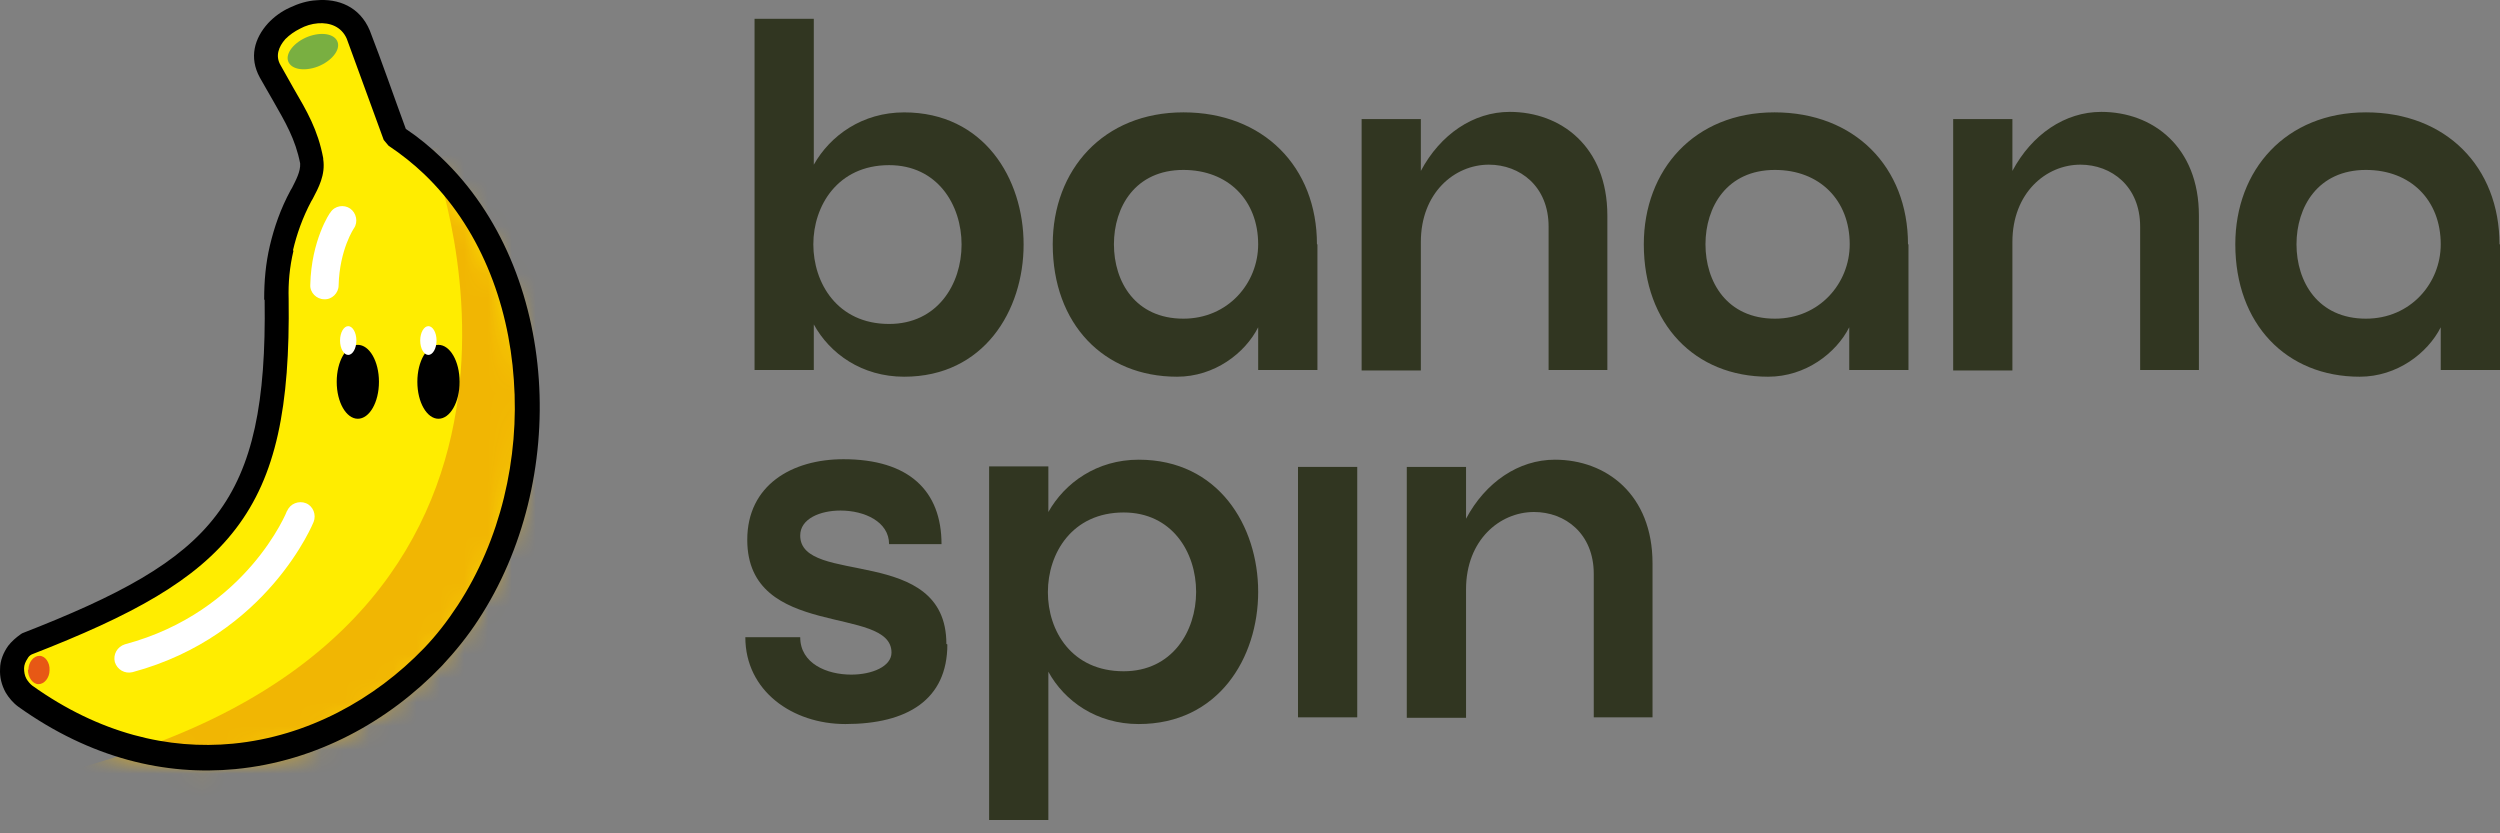
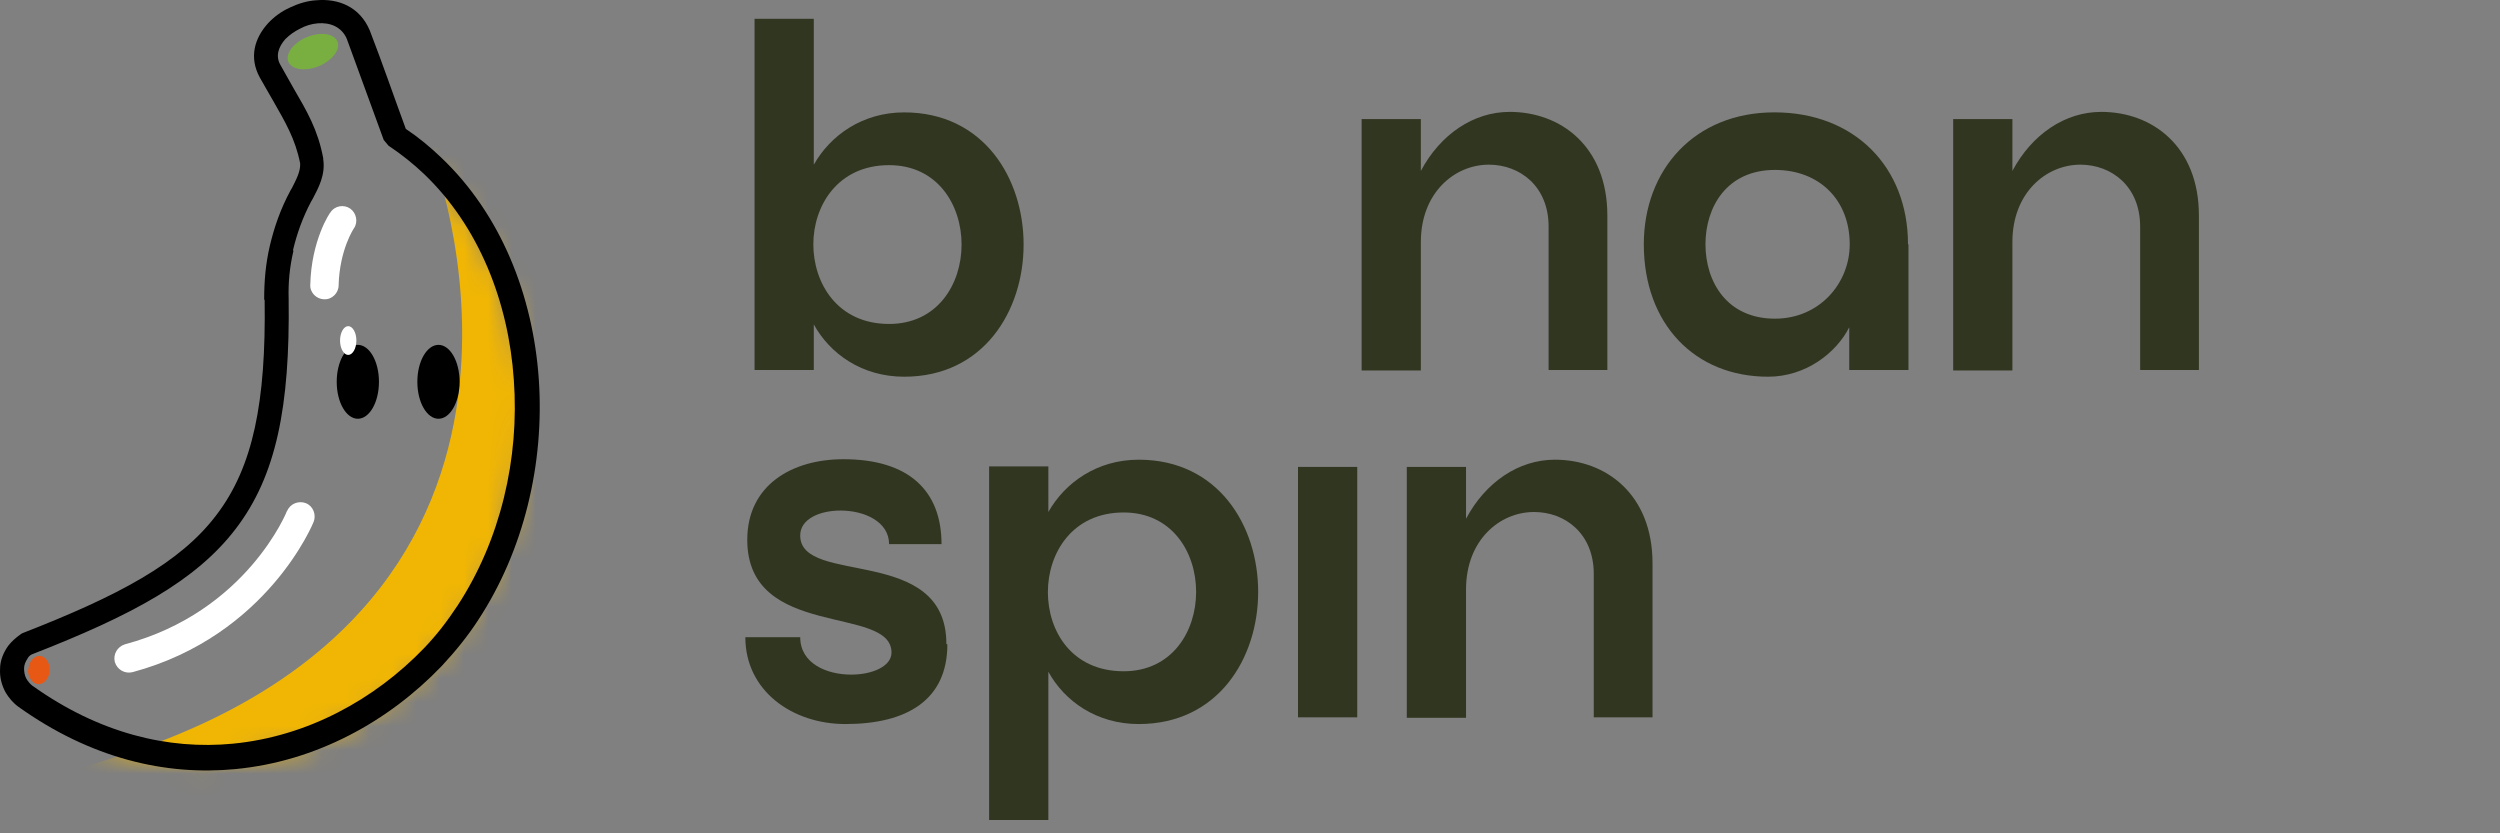
<svg xmlns="http://www.w3.org/2000/svg" width="105" height="35" viewBox="0 0 105 35" fill="none" class="MuiSvgIcon-root MuiSvgIcon-fontSizeMedium css-7lvevq" focusable="false" aria-hidden="true">
  <rect x="0" y="0" width="105" height="35" fill="#808080" stroke="none" />
  <g clip-path="url(#clip0_658_21628)">
-     <path fill-rule="evenodd" clip-rule="evenodd" d="M11.54 12.851C11.54 11.44 11.802 9.989 12.568 8.517C12.79 8.114 13.072 7.61 13.012 7.046C12.709 5.575 12.044 4.728 11.257 3.277C10.209 1.422 14.04 -0.432 14.948 1.725C15.492 3.196 15.956 4.526 16.501 5.998C23.398 10.513 23.761 21.922 18.074 27.868C14.06 32.06 7.264 34.016 0.952 29.5C0.146 28.916 0.226 27.767 0.993 27.324C9.241 24.099 11.62 21.66 11.499 12.851" fill="#FFED00" />
    <mask id="mask0_658_21628" maskUnits="userSpaceOnUse" x="0" y="0" width="23" height="33" style="mask-type: luminance;">
      <path d="M11.54 12.851C11.54 11.44 11.802 9.989 12.568 8.517C12.79 8.114 13.072 7.61 13.012 7.046C12.709 5.575 12.044 4.728 11.257 3.277C10.209 1.422 14.04 -0.432 14.948 1.725C15.492 3.196 15.956 4.526 16.501 5.998C23.398 10.513 23.761 21.922 18.074 27.868C14.06 32.06 7.264 34.016 0.952 29.5C0.146 28.916 0.226 27.767 0.993 27.324C9.241 24.099 11.62 21.66 11.499 12.851" fill="white" />
    </mask>
    <g mask="url(#mask0_658_21628)">
      <path fill-rule="evenodd" clip-rule="evenodd" d="M23.438 4.446L18.073 6.28C18.073 6.28 25.717 25.489 4.461 31.919C-16.794 38.349 8.434 37.584 8.434 37.584L16.057 37.261L25.696 30.71L25.757 16.157L23.418 4.446H23.438Z" fill="#F1B603" />
    </g>
    <path d="M12.325 10.533C12.163 11.219 12.103 11.884 12.123 12.549C12.184 17.084 11.599 19.987 9.905 22.204C8.231 24.401 5.529 25.852 1.334 27.485C1.253 27.525 1.193 27.586 1.153 27.666C1.072 27.787 1.011 27.928 1.011 28.07C1.011 28.211 1.032 28.372 1.112 28.513C1.173 28.614 1.253 28.715 1.354 28.795C4.177 30.811 7.081 31.496 9.784 31.234C12.909 30.932 15.733 29.38 17.81 27.223C18.334 26.679 18.798 26.074 19.221 25.429C21.016 22.688 21.823 19.261 21.581 15.955C21.359 12.67 20.109 9.505 17.81 7.308C17.366 6.885 16.862 6.482 16.318 6.119L16.116 5.877L14.563 1.624C14.341 1.12 13.857 0.939 13.353 0.979C13.091 0.999 12.829 1.08 12.607 1.201C12.365 1.321 12.163 1.463 11.982 1.644C11.7 1.967 11.558 2.349 11.78 2.732C11.982 3.095 12.163 3.418 12.325 3.7C12.889 4.668 13.353 5.454 13.575 6.643V6.683C13.676 7.348 13.373 7.893 13.131 8.356L13.071 8.457C12.708 9.142 12.466 9.828 12.305 10.513M11.095 12.569C11.095 11.823 11.155 11.077 11.336 10.311C11.518 9.545 11.78 8.779 12.204 7.993L12.264 7.893C12.425 7.57 12.627 7.207 12.607 6.865C12.405 5.837 11.982 5.131 11.478 4.244C11.296 3.942 11.115 3.599 10.913 3.257C10.449 2.41 10.691 1.604 11.256 0.979C11.498 0.717 11.82 0.475 12.184 0.314C12.526 0.152 12.909 0.031 13.293 0.011C14.2 -0.069 15.108 0.273 15.531 1.281C16.055 2.632 16.539 4.043 17.044 5.413C17.588 5.776 18.072 6.179 18.536 6.623C21.037 9.001 22.388 12.408 22.63 15.935C22.872 19.463 22.005 23.111 20.089 26.034C19.645 26.719 19.121 27.364 18.556 27.969C16.318 30.307 13.273 31.98 9.885 32.302C6.96 32.585 3.814 31.859 0.769 29.682C0.548 29.521 0.366 29.299 0.245 29.098C0.064 28.775 -0.017 28.432 0.003 28.09C0.003 27.747 0.144 27.404 0.346 27.122C0.487 26.941 0.669 26.779 0.87 26.638L0.931 26.598C4.964 25.026 7.565 23.655 9.098 21.619C10.631 19.604 11.175 16.883 11.115 12.609L11.095 12.569Z" fill="black" />
    <path fill-rule="evenodd" clip-rule="evenodd" d="M12.929 1.543C13.514 1.321 14.059 1.422 14.18 1.765C14.301 2.108 13.917 2.571 13.353 2.793C12.768 3.015 12.223 2.914 12.102 2.571C11.982 2.228 12.365 1.765 12.929 1.543Z" fill="#79AF41" />
    <path fill-rule="evenodd" clip-rule="evenodd" d="M1.194 28.13C1.194 27.807 1.415 27.545 1.657 27.545C1.899 27.545 2.101 27.828 2.081 28.15C2.081 28.473 1.859 28.735 1.617 28.735C1.375 28.735 1.173 28.453 1.173 28.13" fill="#E75815" />
    <path fill-rule="evenodd" clip-rule="evenodd" d="M15.029 14.484C15.513 14.484 15.916 15.169 15.916 16.036C15.916 16.903 15.513 17.588 15.029 17.588C14.545 17.588 14.142 16.903 14.142 16.036C14.142 15.169 14.545 14.484 15.029 14.484Z" fill="black" />
    <path fill-rule="evenodd" clip-rule="evenodd" d="M14.625 13.698C14.806 13.698 14.968 13.96 14.968 14.303C14.968 14.645 14.806 14.907 14.625 14.907C14.444 14.907 14.282 14.645 14.282 14.303C14.282 13.96 14.444 13.698 14.625 13.698Z" fill="white" />
    <path fill-rule="evenodd" clip-rule="evenodd" d="M18.416 14.484C18.9 14.484 19.303 15.169 19.303 16.036C19.303 16.903 18.9 17.588 18.416 17.588C17.932 17.588 17.529 16.903 17.529 16.036C17.529 15.169 17.932 14.484 18.416 14.484Z" fill="black" />
-     <path fill-rule="evenodd" clip-rule="evenodd" d="M17.992 13.698C18.173 13.698 18.335 13.96 18.335 14.303C18.335 14.645 18.173 14.907 17.992 14.907C17.81 14.907 17.649 14.645 17.649 14.303C17.649 13.96 17.81 13.698 17.992 13.698Z" fill="white" />
    <path d="M12.063 21.458C12.184 21.155 12.547 21.014 12.85 21.135C13.152 21.256 13.293 21.619 13.172 21.921C13.172 21.921 11.256 26.698 5.569 28.23C5.247 28.311 4.924 28.13 4.823 27.807C4.743 27.485 4.924 27.162 5.247 27.061C10.369 25.691 12.063 21.458 12.063 21.438" fill="white" />
    <path d="M13.879 8.921C14.061 8.638 14.444 8.578 14.706 8.759C14.968 8.941 15.049 9.324 14.867 9.586C14.867 9.586 14.262 10.473 14.222 11.985C14.222 12.307 13.94 12.589 13.617 12.569C13.294 12.569 13.012 12.287 13.032 11.964C13.073 10.09 13.859 8.921 13.879 8.921Z" fill="white" />
    <path d="M37.974 15.822C36.199 15.822 34.853 14.855 34.18 13.626V15.54H31.691V0.791H34.18V6.916C34.873 5.687 36.22 4.72 37.974 4.72C44.664 4.72 44.664 15.822 37.974 15.822ZM37.342 6.936C35.179 6.936 34.16 8.649 34.16 10.261C34.16 11.873 35.159 13.606 37.342 13.606C41.401 13.606 41.401 6.936 37.342 6.936Z" fill="#313621" />
-     <path d="M55.332 10.261V15.54H52.843V13.746C52.293 14.834 51.008 15.822 49.437 15.822C46.357 15.822 44.215 13.605 44.215 10.261C44.215 7.137 46.337 4.719 49.702 4.719C53.068 4.719 55.312 7.016 55.312 10.261H55.332ZM52.843 10.261C52.843 8.407 51.579 7.137 49.702 7.137C47.683 7.137 46.785 8.689 46.785 10.261C46.785 11.832 47.683 13.384 49.702 13.384C51.579 13.384 52.843 11.893 52.843 10.261Z" fill="#313621" />
    <path d="M67.509 9.072V15.54H65.041V9.515C65.041 7.823 63.837 6.916 62.532 6.916C61.084 6.916 59.676 8.105 59.676 10.16V15.56H57.188V5.002H59.676V7.178C60.492 5.646 61.879 4.699 63.409 4.699C65.551 4.699 67.509 6.15 67.509 9.052V9.072Z" fill="#313621" />
    <path d="M80.156 10.261V15.54H77.668V13.746C77.117 14.834 75.832 15.822 74.261 15.822C71.181 15.822 69.04 13.605 69.04 10.261C69.04 7.137 71.161 4.719 74.526 4.719C77.892 4.719 80.136 7.016 80.136 10.261H80.156ZM77.688 10.261C77.688 8.407 76.423 7.137 74.547 7.137C72.528 7.137 71.63 8.689 71.63 10.261C71.63 11.832 72.528 13.384 74.547 13.384C76.423 13.384 77.688 11.893 77.688 10.261Z" fill="#313621" />
    <path d="M92.354 9.072V15.54H89.886V9.515C89.886 7.823 88.682 6.916 87.377 6.916C85.929 6.916 84.521 8.105 84.521 10.16V15.56H82.033V5.002H84.521V7.178C85.337 5.646 86.724 4.699 88.254 4.699C90.396 4.699 92.354 6.15 92.354 9.052V9.072Z" fill="#313621" />
-     <path d="M105 10.261V15.54H102.511V13.746C101.961 14.834 100.676 15.822 99.105 15.822C96.025 15.822 93.883 13.605 93.883 10.261C93.883 7.137 96.005 4.719 99.37 4.719C102.736 4.719 104.979 7.016 104.979 10.261H105ZM102.511 10.261C102.511 8.407 101.247 7.137 99.37 7.137C97.351 7.137 96.453 8.689 96.453 10.261C96.453 11.832 97.351 13.384 99.37 13.384C101.247 13.384 102.511 11.893 102.511 10.261Z" fill="#313621" />
    <path d="M39.789 27.065C39.789 29.382 38.116 30.41 35.506 30.41C33.282 30.41 31.304 29.019 31.304 26.763H33.609C33.609 27.871 34.73 28.334 35.75 28.334C36.627 28.334 37.443 27.992 37.443 27.407C37.443 25.393 31.385 26.884 31.385 22.672C31.385 20.375 33.262 19.287 35.424 19.287C38.178 19.287 39.544 20.617 39.544 22.854H37.341C37.341 21.907 36.301 21.443 35.302 21.443C34.445 21.443 33.609 21.786 33.609 22.491C33.609 24.627 39.748 22.854 39.748 27.045L39.789 27.065Z" fill="#313621" />
    <path d="M47.825 30.41C46.051 30.41 44.705 29.442 44.031 28.213V34.44H41.543V19.59H44.031V21.504C44.725 20.274 46.071 19.307 47.825 19.307C54.516 19.307 54.516 30.41 47.825 30.41ZM47.193 21.524C45.031 21.524 44.011 23.236 44.011 24.869C44.011 26.501 45.011 28.193 47.193 28.193C51.252 28.193 51.252 21.524 47.193 21.524Z" fill="#313621" />
    <path d="M54.516 30.128V19.61H57.004V30.128H54.516Z" fill="#313621" />
    <path d="M69.406 23.66V30.128H66.938V24.103C66.938 22.41 65.735 21.504 64.43 21.504C62.981 21.504 61.574 22.692 61.574 24.748V30.148H59.085V19.61H61.574V21.786C62.39 20.254 63.777 19.307 65.307 19.307C67.448 19.307 69.406 20.758 69.406 23.66Z" fill="#313621" />
  </g>
  <defs>
    <clipPath id="clip0_658_21628">
      <rect width="105" height="34.44" fill="white" />
    </clipPath>
  </defs>
</svg>